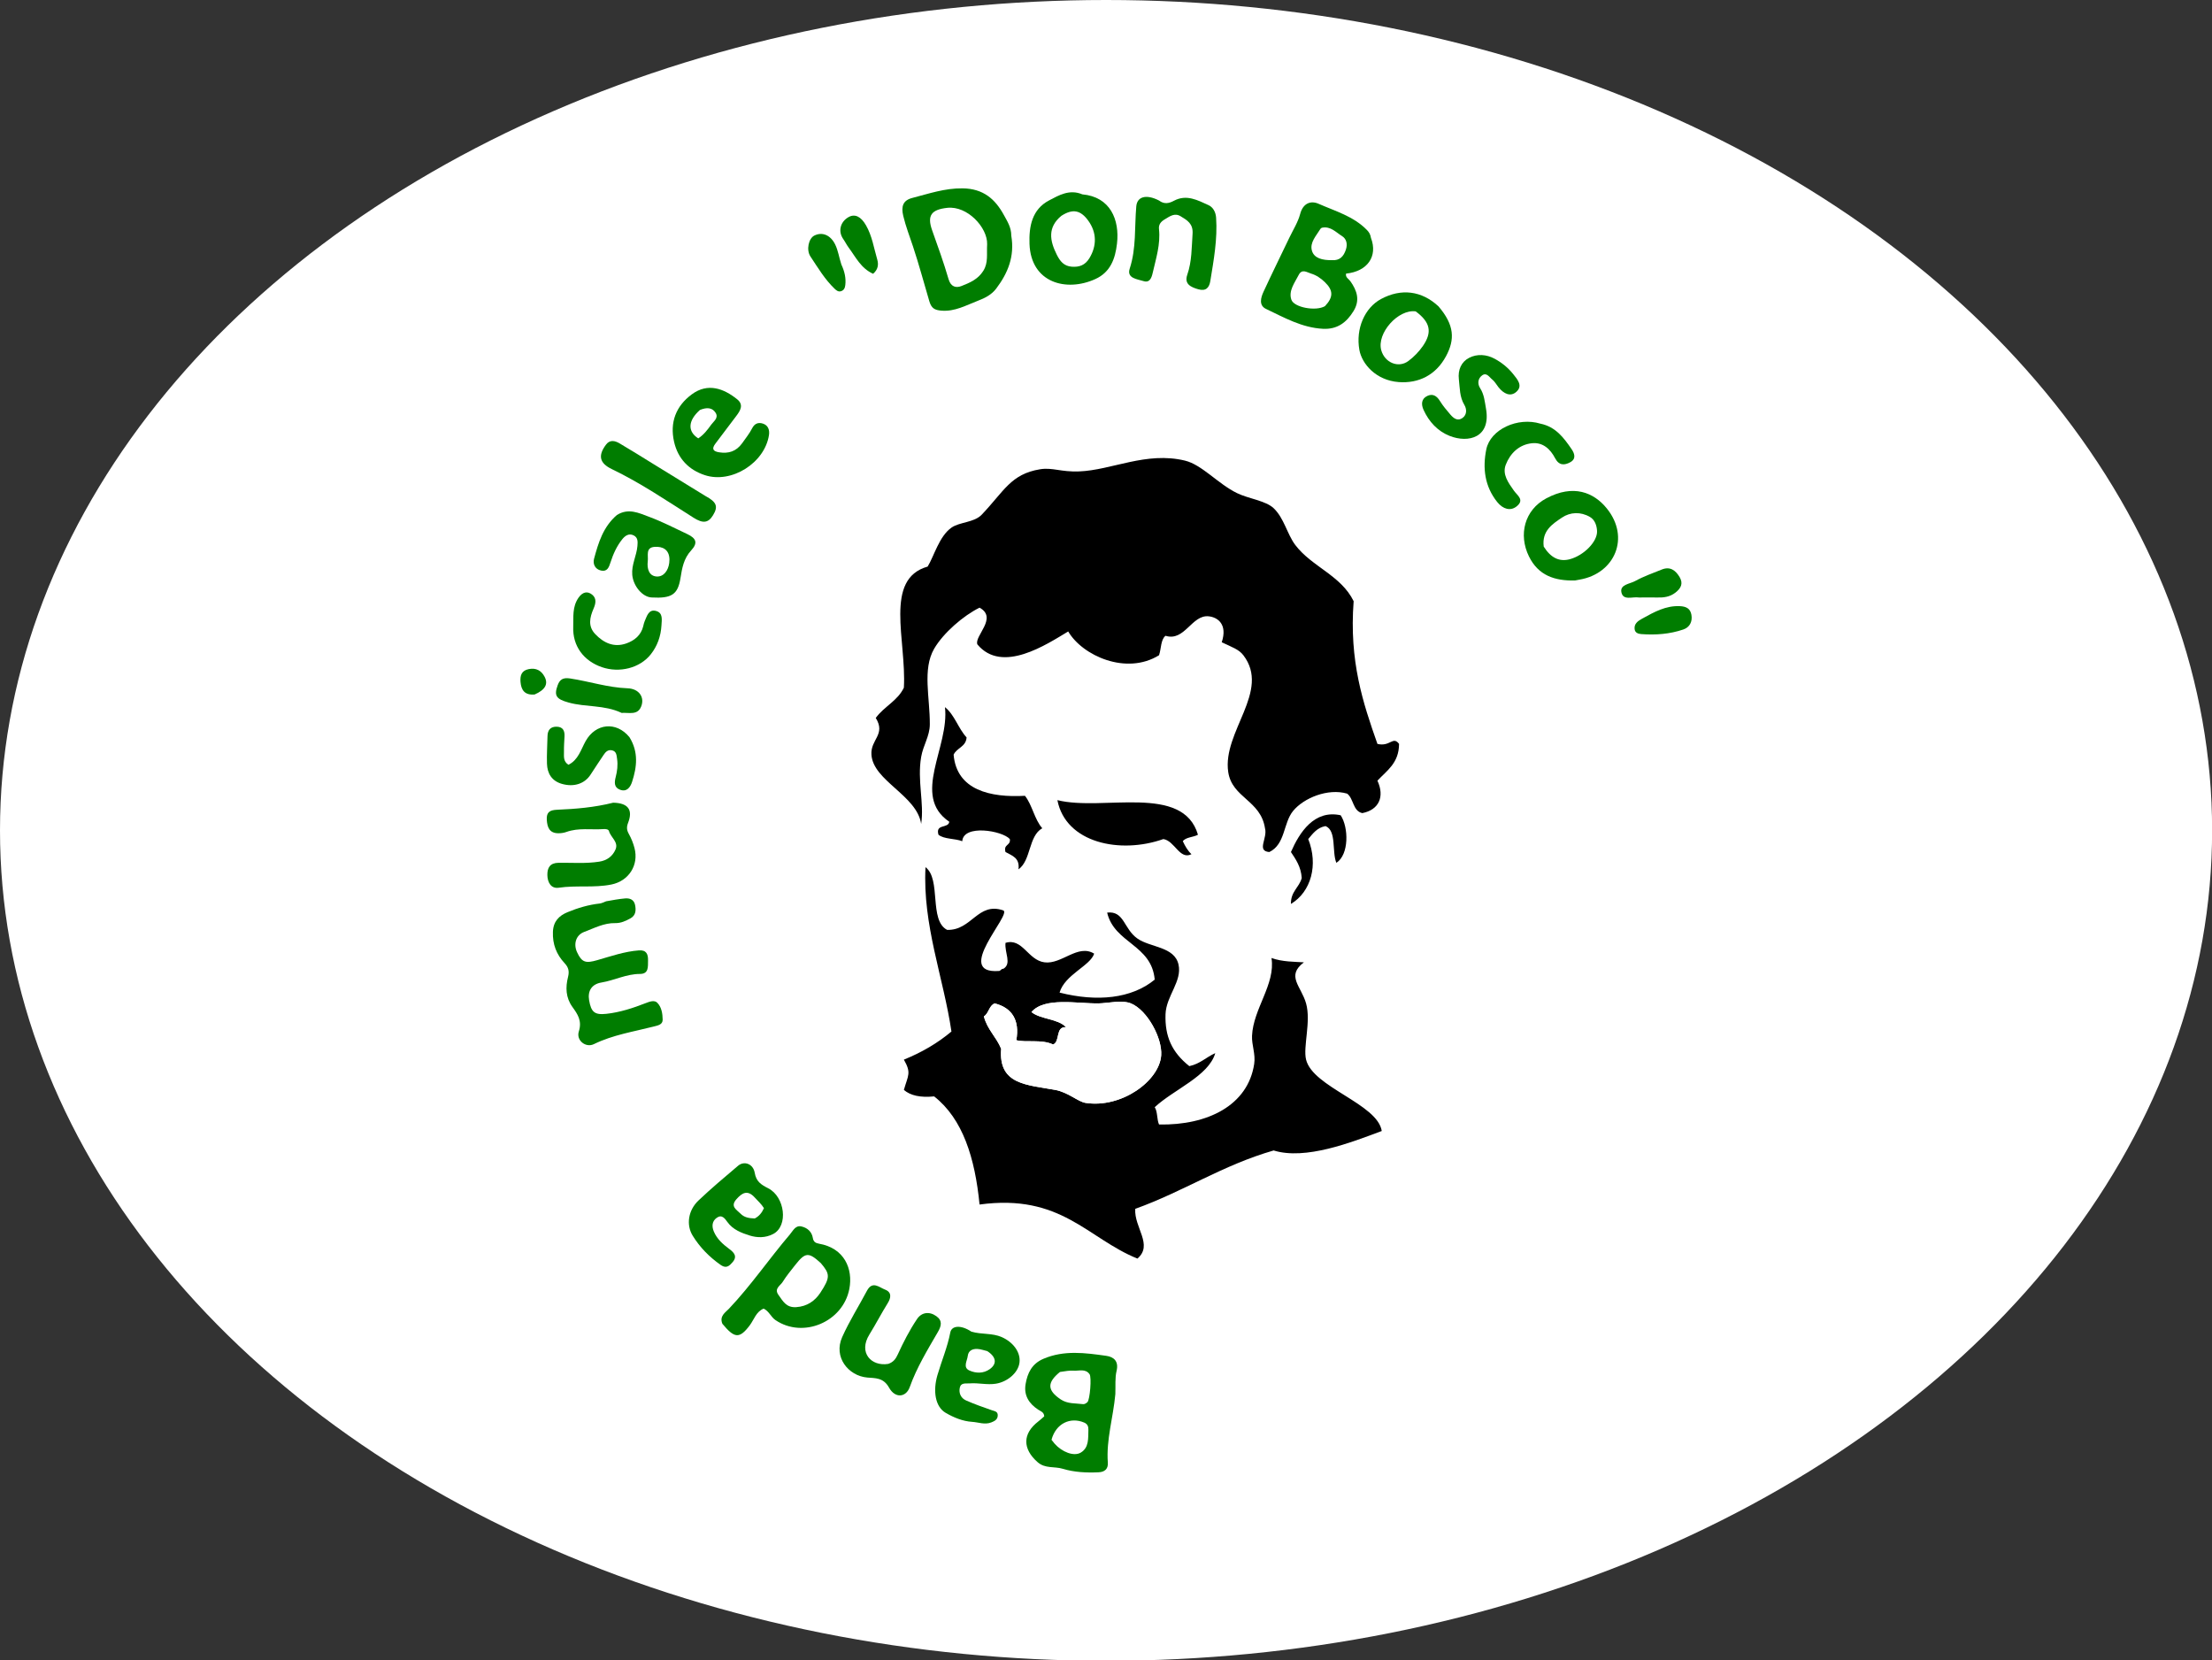
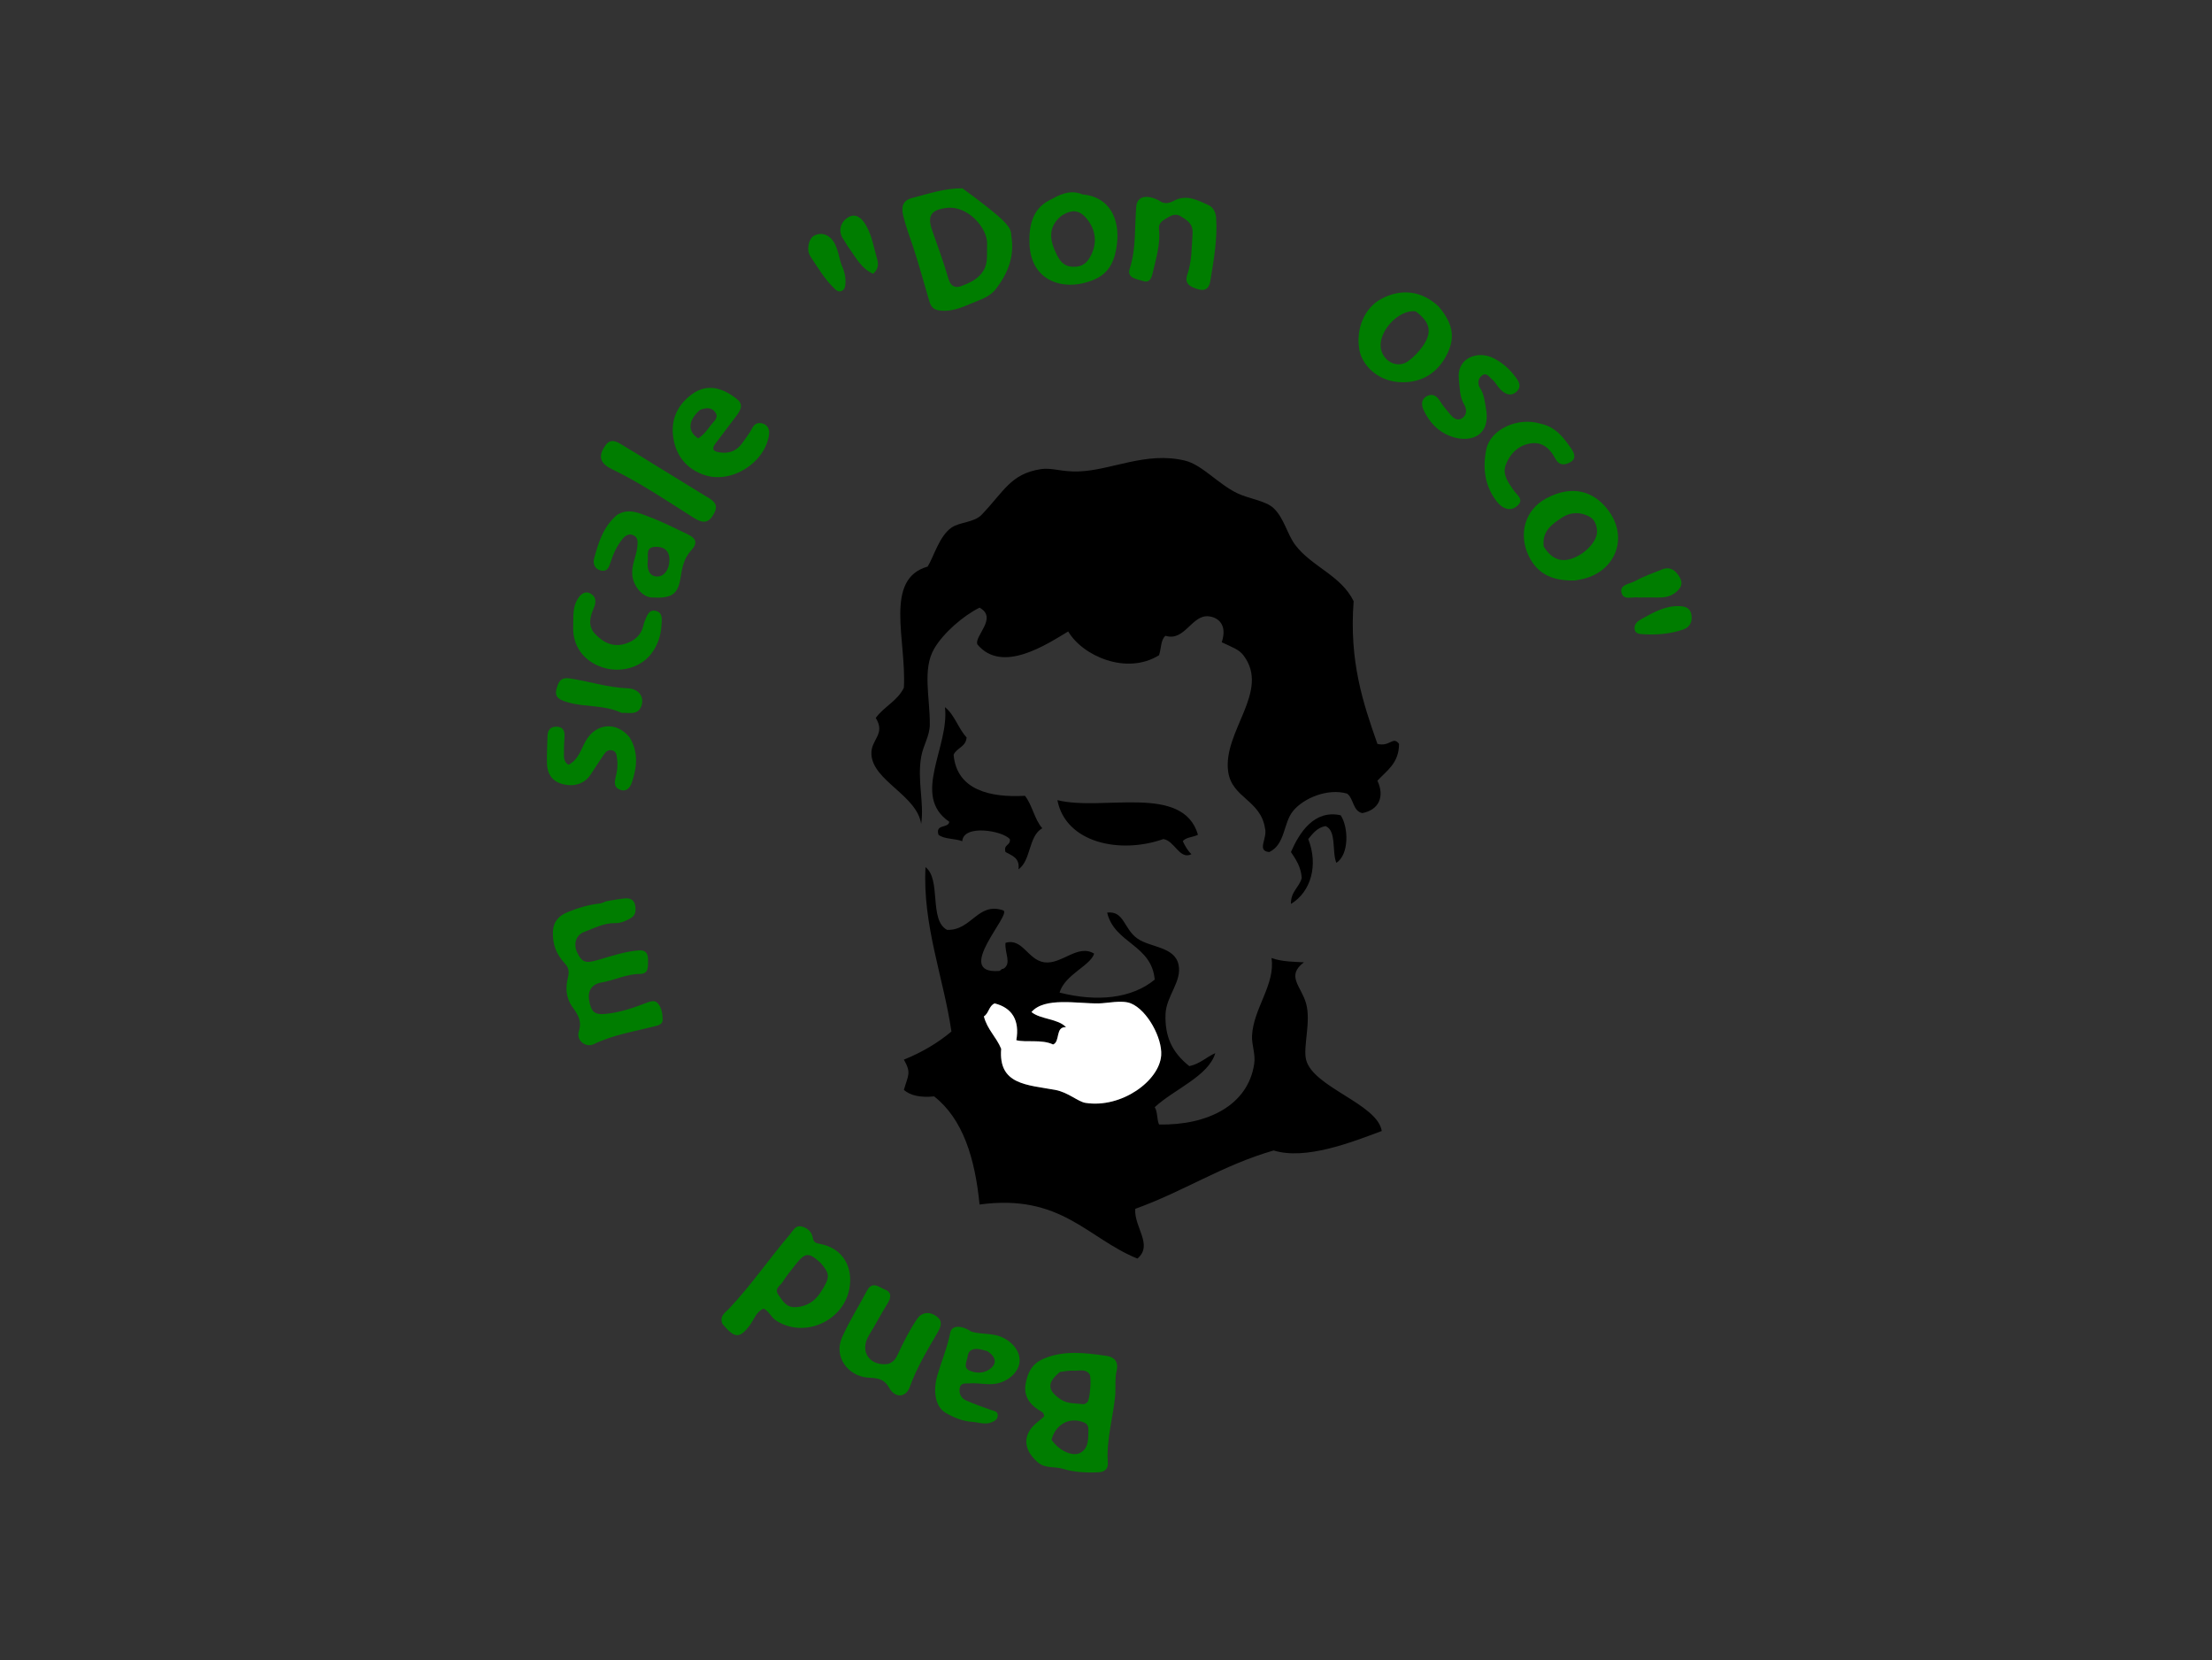
<svg xmlns="http://www.w3.org/2000/svg" version="1.1" x="0px" y="0px" width="1876px" height="1408px" viewBox="0 0 1876 1408" enable-background="new 0 0 1876 1408" xml:space="preserve">
  <rect x="0" y="0" width="1876" height="1408" fill="#333333" stroke="none" />
  <defs>
</defs>
-   <ellipse fill="#FFFFFF" cx="938.045" cy="704.22" rx="938.045" ry="704.22" />
  <g id="XMLID_1_">
    <g>
      <path d="M1168.2,630.86c10.85,2.65,13.109-6.98,18.34,0c-0.09,16.42-10.4,22.61-18.34,31.18c6.35,13.7,1.17,24.8-12.83,27.51    c-8.07-1.72-7.26-12.31-12.84-16.51c-16.311-4.79-36.841,3.68-45.851,14.67c-8.47,10.33-6.49,28.27-20.17,34.85    c-11.16-0.89-1.28-11.74-3.67-20.17c-3.66-23.85-27.89-25.66-31.18-47.69c-5.101-34.24,36.2-68.5,12.84-99.03    c-3.79-4.95-9.41-6.78-18.34-11c5.08-15.21-3.4-21.18-11-22.01c-14.471-1.57-20.37,21.65-36.681,16.51    c-4.119,3.21-3.609,11.06-5.5,16.5c-27.699,17.18-64.97,0.44-77.03-20.17c-18.25,10.93-56.02,36.22-77.02,11    c-2.93-7.02,17.64-22.52,1.83-31.17c-13.68,6.73-30.75,21.46-38.51,34.84c-10.1,17.42-3.51,41.45-3.67,64.19    c-0.06,9.96-5.6,17.52-7.33,27.51c-3.48,20.07,2.7,39.17,0,56.85c-3.69-24.28-40.7-36.44-42.18-58.69    c-0.87-13.05,12.42-17.02,3.67-31.17c6.9-9.61,18.53-14.48,23.84-25.68c2.33-40.18-17.18-92.11,20.17-102.7    c5.41-8.78,9.75-25.67,20.17-33.01c6.95-4.89,19.19-4.21,25.68-11c19-19.9,24.59-34.44,49.51-38.51    c10.44-1.71,17.64,2.41,33.01,1.83c27.779-1.04,56.85-17.13,89.859-9.17c14.381,3.47,27.881,19.58,44.021,27.51    c9.78,4.81,24.47,6.47,31.17,12.84c8.9,8.45,11.49,22.1,18.34,31.17c14.01,18.54,38.71,25.67,49.521,47.69    C1144.149,560.78,1155.939,596.05,1168.2,630.86z" />
      <path d="M1107.68,898.61c5.78,23.48,60.601,37.44,64.19,60.521c-25.931,9.71-64.65,24.88-91.7,16.51    c-43.2,12.43-76.43,34.82-117.37,49.51c-1.08,15.801,15.47,30.561,1.84,42.181c-42.62-17.28-64.58-55.24-133.88-45.841    c-3.88-39.52-14.2-72.6-38.51-91.699c-11.56,1.17-20.1-0.681-25.67-5.5c3.59-12.59,6.51-14.21,0-25.681    c15.25-6.14,28.7-14.08,40.34-23.84c-6.76-45.84-24.57-90.31-22-139.37c13.56,10.271,2.67,45,18.33,53.181    c20.96,0.62,25.94-23.971,47.69-16.511c7.3,3.42-42.79,54.23-3.67,51.351c1.5-0.11,1.81-2.03,3.67-1.83    c7.34-4.46,0.94-13.48,1.83-22.01c14.43-4.4,18.94,14.62,33.01,16.51c14.71,1.97,28.35-15.91,42.18-7.34    c-3.32,10.359-24.89,17.729-29.34,33.01c31.62,8.03,61.029,5.19,80.689-11c-2.609-29.79-34.16-30.64-40.35-56.85    c14.6-1.65,13.939,13.77,25.68,22.01c10.99,7.71,31.38,6.729,34.84,22c3.25,14.319-10.479,26.689-11,42.18    c-0.63,18.75,5.33,32.2,20.17,44.021c9.11-1.9,14.37-7.641,22.011-11.011c-5.61,19.471-35.23,30.79-51.351,45.851    c2.5,3.609,1.75,10.479,3.67,14.67c41.271,0.77,75.381-16.26,80.69-51.351c1.29-8.5-2.18-15.96-1.83-23.84    c1-23.08,20.03-43.739,16.5-66.02c9.17,3.33,19.89,3.17,27.51,3.67c-15.43,11.55-2.26,20.3,1.83,34.84    C1112.03,866.39,1104.99,887.67,1107.68,898.61z M984.81,894.951c1.021-14.561-11.75-38.32-25.67-44.021    c-7.649-3.13-19.97-0.09-27.51,0c-18.07,0.21-45.81-5.57-56.85,7.34c7.77,6.29,22.58,5.54,29.34,12.84    c-9.26-0.699-4.82,12.29-11,14.67c-9.53-4.64-23.24-1.489-31.18-3.67c3.01-16.85-3.63-27.5-18.34-31.18    c-4.86,1.86-4.97,8.48-9.17,11.01c2.87,11.19,10.62,17.5,14.67,27.5c-2.51,30.58,21.92,30.45,45.85,34.851    c10.94,2.01,19.29,10,25.67,11C951.05,940.07,983.29,916.68,984.81,894.951z" />
      <path d="M1137.03,691.38c6.77,10.22,7.25,33.359-3.67,40.35c-3.891-9.56,0.35-27.25-9.171-31.18    c-7.229,1.33-10.76,6.36-14.67,11.01c8.66,21.9,2.471,44.69-14.67,55.01c-0.22-10.609,6.98-13.8,9.17-22    c-0.699-9.699-5.029-15.76-9.17-22.01C1102,706.15,1114.49,686.43,1137.03,691.38z" />
      <path d="M1015.99,707.89c-3.931,2.18-10.25,1.98-12.841,5.5c1.961,4.15,4.16,8.061,7.341,11c-10.011,5.07-14.24-11.4-23.841-12.83    c-36.59,12.94-82.819,3.391-89.87-33.01C935.34,688.22,1003.29,664.37,1015.99,707.89z" />
      <path fill="#FFFFFF" d="M959.14,850.93c13.92,5.7,26.69,29.46,25.67,44.021c-1.52,21.729-33.76,45.119-64.189,40.34    c-6.38-1-14.73-8.99-25.67-11c-23.93-4.4-48.36-4.271-45.85-34.851c-4.05-10-11.8-16.31-14.67-27.5    c4.2-2.529,4.31-9.149,9.17-11.01c14.71,3.68,21.35,14.33,18.34,31.18c7.94,2.181,21.65-0.97,31.18,3.67    c6.18-2.38,1.74-15.369,11-14.67c-6.76-7.3-21.57-6.55-29.34-12.84c11.04-12.91,38.78-7.13,56.85-7.34    C939.17,850.84,951.49,847.8,959.14,850.93z" />
      <path d="M869.28,674.88c6.2,7.86,8.07,20.04,14.67,27.51c-11.78,6.561-9.41,27.271-20.18,34.84c1.28-9.84-5.52-11.6-11-14.67    c-1.96-6.85,4.55-5.229,3.67-11c-6.48-7.2-39.36-12.71-40.35,1.83c-6.13-2.43-15.5-1.61-20.17-5.5    c-2.79-9.52,8.38-5.07,9.17-11.01c-32.5-21.99,0.3-63.37-3.67-97.19c8.18,6.49,11.27,18.07,18.34,25.67    c-0.51,8.05-8.35,8.77-11,14.67C811.38,670.17,839.99,676.51,869.28,674.88z" />
    </g>
    <g>
	</g>
  </g>
-   <path fill="#007D00" d="M1162.708,201.741c6.014,15.739-3.101,28.478-21.09,30.277c-0.771,3.199,2.195,4.448,3.575,6.388  c5.726,8.053,8.448,16.154,2.699,25.473c-6.018,9.752-13.866,15.598-25.985,14.951c-17.76-0.95-32.815-9.517-48.212-16.861  c-6.245-2.979-4.431-9.515-2.096-14.562c7.091-15.339,14.57-30.499,21.862-45.746c3.207-6.706,7.356-13.182,9.229-20.251  c2.438-9.205,9.069-11.476,15.587-8.601c14.232,6.278,29.748,10.606,41.107,22.333  C1161.052,196.866,1162.242,198.706,1162.708,201.741 M1123.696,259.637c7.224-7.657,7.224-13.386-0.213-20.504  c-3.325-3.183-7.191-5.84-11.584-7.134c-3.442-1.013-7.68-4.341-10.482,1.176c-3.373,6.643-8.781,13.397-6.212,20.969  C1097.457,260.775,1116.011,264.158,1123.696,259.637 M1129.614,220.636c6.537,0.444,9.869-3.026,11.832-8.938  c1.606-4.834,0.427-9.205-3.265-11.49c-5.124-3.171-9.676-8.515-16.82-7.125c-0.521,0.102-1.16,0.462-1.425,0.896  c-3.543,5.825-9.285,11.673-7.3,18.591C1114.511,219.097,1121.539,220.708,1129.614,220.636z" />
  <path fill="#007D00" d="M945.919,1182.308c-1.802,19.907-7.829,38.545-6.367,58.019c0.411,5.48-2.778,7.991-7.753,8.23  c-10.32,0.499-20.782-0.005-30.559-2.986c-6.997-2.133-14.811,0.043-21.221-5.572c-12.871-11.274-12.951-24.179,0.564-34.554  c1.803-1.384,3.457-2.96,5.037-4.322c-0.196-3.606-2.953-4.263-5.057-5.636c-7.851-5.117-12.395-12.108-10.751-21.746  c1.598-9.368,5.307-17.202,15.055-21.389c17.6-7.562,35.549-5.054,53.421-2.54c6.276,0.882,10.68,4.523,8.677,12.801  C945.508,1168.64,946.216,1175.195,945.919,1182.308 M898.949,1163.48c-11.099,9.024-10.884,15.555,0.707,23.315  c5.793,3.88,12.551,3.16,18.963,3.985c1.152,0.15,2.774-0.824,3.676-1.763c2.102-2.188,3.6-21.046,1.777-23.618  c-3.495-4.932-8.896-2.702-13.523-3.006C907.151,1162.169,903.7,1162.754,898.949,1163.48 M891.791,1220.998  c0.881,1.115,1.711,2.275,2.653,3.339c6.161,6.955,16.244,11.028,22.115,7.551c7.132-4.222,6.276-12.167,6.508-19.296  c0.092-2.853-0.75-4.992-3.576-6.195C907.689,1201.368,895.45,1207.221,891.791,1220.998z" />
  <path fill="#007D00" d="M514.082,764.325c5.743-1.04,10.828-1.956,15.954-2.417c4.051-0.366,7.59,0.958,8.55,5.456  c0.943,4.423,0.702,8.896-3.8,11.376c-3.991,2.196-8.134,4.206-12.995,4.094c-9.496-0.221-17.814,4.27-26.329,7.466  c-7.085,2.659-9.229,10.299-6.089,17.161c4.102,8.966,7.562,9.542,17.082,6.81c11.62-3.334,23.175-7.378,35.4-8.3  c6.304-0.475,7.874,3.157,7.736,8.604c-0.132,5.216,0.765,11.373-6.889,11.373c-11.486-0.004-21.612,5.449-32.649,7.272  c-8.382,1.385-11.766,7.315-10.437,15.047c1.704,9.912,4.569,12.577,14.457,11.526c11.654-1.237,22.8-4.903,33.672-9.154  c3.453-1.35,7.312-2.669,9.697-0.254c3.642,3.69,4.5,9.25,4.561,14.324c0.052,4.278-4.13,4.947-7.49,5.809  c-17.117,4.384-34.679,7.058-50.846,14.952c-6.868,3.353-15.2-3.143-12.768-10.753c2.891-9.05-1.049-14.686-5.441-20.776  c-5.715-7.927-5.934-16.685-3.71-25.417c1.251-4.911,0.341-8.219-2.874-11.658c-6.963-7.447-10.327-16.051-9.95-26.565  c0.322-8.947,5.142-13.721,12.398-16.728c8.729-3.613,17.789-6.297,27.263-7.348C510.243,766.041,511.826,765.188,514.082,764.325z" />
-   <path fill="#007D00" d="M857.674,199.908c2.982,17.483-2.866,31.649-12.732,44.75c-4.035,5.359-9.657,8.133-15.522,10.372  c-10.051,3.836-19.596,9.392-31.112,8.4c-5.585-0.482-8.356-1.936-10.137-7.944c-4.59-15.48-8.749-31.097-13.848-46.454  c-2.853-8.59-6.179-17.128-8.292-26.019c-1.917-8.064-0.149-13.14,7.671-15.151c13.975-3.593,27.471-8.319,42.595-8.142  c17.564,0.206,27.674,9.002,35.149,22.729C854.232,187.563,857.704,192.813,857.674,199.908 M837.195,207.071  c0.351-14.17-16.771-32.71-33.833-30.815c-13.326,1.48-17.347,6.305-12.797,19.088c4.876,13.698,9.847,27.392,13.89,41.343  c1.952,6.733,6.41,7.679,11.043,5.847c7.01-2.773,14.045-5.681,18.543-13.007C838.257,222.663,836.694,215.658,837.195,207.071z" />
+   <path fill="#007D00" d="M857.674,199.908c2.982,17.483-2.866,31.649-12.732,44.75c-4.035,5.359-9.657,8.133-15.522,10.372  c-10.051,3.836-19.596,9.392-31.112,8.4c-5.585-0.482-8.356-1.936-10.137-7.944c-4.59-15.48-8.749-31.097-13.848-46.454  c-2.853-8.59-6.179-17.128-8.292-26.019c-1.917-8.064-0.149-13.14,7.671-15.151c13.975-3.593,27.471-8.319,42.595-8.142  C854.232,187.563,857.704,192.813,857.674,199.908 M837.195,207.071  c0.351-14.17-16.771-32.71-33.833-30.815c-13.326,1.48-17.347,6.305-12.797,19.088c4.876,13.698,9.847,27.392,13.89,41.343  c1.952,6.733,6.41,7.679,11.043,5.847c7.01-2.773,14.045-5.681,18.543-13.007C838.257,222.663,836.694,215.658,837.195,207.071z" />
  <path fill="#007D00" d="M612.65,1122.622c-2.697-6.601,2.578-9.591,5.521-12.695c18.773-19.803,34.123-42.383,51.756-63.097  c2.817-3.311,4.707-7.942,9.867-6.729c4.915,1.156,8.717,4.387,9.596,9.84c0.499,3.089,2.264,4.251,5.175,4.753  c21.615,3.736,29.016,21.377,25.765,38.339c-5.39,28.125-39.305,42.35-62.649,26.459c-3.922-2.67-5.376-7.49-10.005-9.736  c-6.339,2.493-8.136,9.244-11.722,14.06C626.915,1135.951,622.661,1134.611,612.65,1122.622 M696.164,1071.201  c-10.369-9.509-13.142-9.345-21.741,1.572c-3.708,4.709-7.53,9.377-10.703,14.438c-2,3.193-7.397,5.557-3.506,10.932  c3.819,5.272,6.543,10.939,15.063,10.375c9.349-0.62,15.95-5.361,20.471-12.25C704.327,1083.197,703.946,1080.367,696.164,1071.201z  " />
  <path fill="#007D00" d="M1335.736,492.268c-17.357,0.407-31.096-4.268-39.041-20.436c-9.05-18.412-3.781-39.311,14.653-49.176  c23.034-12.326,40.375-5.08,51.392,8.522c20.028,24.725,6.741,55.148-22.881,60.328  C1338.73,491.703,1337.613,491.974,1335.736,492.268 M1309.238,463.539c6.02,9.556,13.193,13.048,22.038,10.726  c11.89-3.121,23.651-14.936,23.188-23.981c-0.233-4.584-1.812-9.433-6.021-11.883c-7.826-4.555-16.688-4.207-23.708,0.521  C1316.755,444.299,1307.521,450.081,1309.238,463.539z" />
  <path fill="#007D00" d="M1220.024,259.845c13.567,15.876,13.937,28.059,6.381,42.176c-8.678,16.214-23.426,23.229-40.083,22.008  c-19.386-1.42-31.325-15.463-33.438-27.281c-3.232-18.074,4.563-35.723,18.355-43.161  C1188.289,244.391,1205.781,246.487,1220.024,259.845 M1200.66,264.068c-14.898-2.066-33.2,18.545-29.226,32.911  c2.918,10.543,14.486,15.475,22.978,9.19c4.728-3.499,9.054-7.982,12.394-12.827C1214.836,281.688,1213.056,273.228,1200.66,264.068  z" />
  <path fill="#007D00" d="M917.957,164.83c23.611,2.101,31.712,21.414,29.368,41.754c-1.487,12.907-5.578,24.221-18.267,30.027  c-24.711,11.308-54.741,3.25-55.934-29.742c-0.534-14.776,2.091-29.316,16.648-36.935  C897.998,165.629,906.975,160.216,917.957,164.83 M900.165,183.011c-11.87,9.795-9.902,21.057-3.867,33.069  c2.745,5.463,5.988,9.539,12.53,10.082c6.546,0.542,11.523-1.29,15.141-7.294c6.316-10.479,6.215-21.709-0.981-31.687  C916.548,178.254,909.893,176.748,900.165,183.011z" />
  <path fill="#007D00" d="M629.389,375.933c3.13-4.491,6.267-8.308,8.432-12.612c2.135-4.245,5.337-5.324,9.189-4.089  c4.482,1.438,5.804,5.427,5.149,9.735c-3.585,23.588-31.681,41.394-54.353,33.994c-13.636-4.451-22.855-14.011-26.104-28.207  c-3.778-16.513,1.534-30.367,14.992-40.317c13.709-10.136,27.266-4.832,38.473,4.155c5.828,4.673,2.703,9.649-0.794,14.258  c-5.895,7.77-11.724,15.588-17.63,23.349c-3.426,4.501-1.964,6.595,3.245,7.393C617.733,384.779,624.235,382.995,629.389,375.933   M593.617,347.665c-10.122,8.993-10.723,18.157-1.431,24.092c4.563-2.938,7.867-7.25,10.958-11.572  c2.1-2.935,6.6-5.749,3.708-10.207C603.982,345.555,599.4,345.313,593.617,347.665z" />
  <path fill="#007D00" d="M753.341,1156.632c4.441-1.521,6.406-4.372,8.058-7.984c4.757-10.394,9.966-20.584,16.37-30.089  c3.813-5.66,10.371-6.688,16.376-2.367c5.408,3.89,4.206,8.329,1.197,13.524c-8.753,15.107-17.879,30.046-23.802,46.63  c-3.097,8.668-12.309,9.824-17.531,0.427c-4.844-8.718-11.836-7.951-18.576-8.571c-16.054-1.476-28.728-17.383-21.194-34.257  c6.037-13.522,14.047-26.154,21-39.28c4.649-8.772,10.393-2.94,15.372-1.03c5.932,2.273,4.996,7.1,2.296,11.445  c-5.438,8.759-10.184,17.94-15.59,26.669C727.755,1147.189,739.022,1158.991,753.341,1156.632z" />
-   <path fill="#007D00" d="M620.381,1071.375c-3.2,3.723-5.938,3.63-9.403,1.188c-9.501-6.696-17.489-14.835-23.533-24.686  c-5.627-9.17-3.813-21.507,4.946-29.813c10.799-10.242,22.206-19.857,33.584-29.466c5.167-4.363,12.794-1.664,14.09,5.946  c1.271,7.466,5.346,10.07,11.431,13.153c14.213,7.202,17.309,31.936,4.243,38.781c-6.654,3.486-13.749,3.227-20.006,1.271  c-6.859-2.143-14.128-4.908-18.81-11.397c-2.151-2.979-4.654-6.727-9.041-3.617c-4.093,2.902-4.304,7.333-2.489,11.64  c2.643,6.272,7.503,10.651,12.898,14.66C622.308,1062.018,626.285,1065.587,620.381,1071.375 M640.138,1033.298  c3.689-1.906,6.079-4.932,7.767-8.744c-2.18-3.515-5.161-6.122-7.826-9.049c-6.047-6.639-10.563-4.071-15.459,1.418  c-5.596,6.274,0.077,8.902,3.499,12.374C631.099,1032.321,634.947,1033.167,640.138,1033.298z" />
  <path fill="#007D00" d="M982.938,170.031c4.609,3.5,8.772,2.314,12.661,0.235c10.719-5.731,20.18-0.452,29.408,3.733  c3.549,1.609,6.021,5.556,6.366,10.54c1.264,18.237-2.013,36-4.914,53.808c-0.897,5.522-3.658,8.85-10.197,6.975  c-6.414-1.839-12.046-4.488-9.341-12.297c3.949-11.39,3.684-23.042,4.494-34.768c0.598-8.627-4.621-11.525-10.155-14.882  c-5.114-3.102-9.159,0.093-13.419,2.627c-3.317,1.973-5.332,4.362-4.905,8.268c1.401,12.876-2.558,24.969-5.356,37.228  c-0.94,4.117-2.519,8.573-7.772,6.887c-5.265-1.689-14.41-2.322-11.71-10.566c5.694-17.386,4.029-35.177,5.573-52.791  C964.409,166.604,972.184,164.525,982.938,170.031z" />
-   <path fill="#007D00" d="M520.036,680.725c12.65,0.252,16.923,5.984,12.686,16.966c-1.427,3.696-1.249,6.226,0.604,9.536  c2.081,3.716,3.708,7.812,4.789,11.936c3.823,14.596-4.938,27.994-19.604,30.948c-14.754,2.973-29.785,0.516-44.628,2.718  c-6.587,0.977-9.546-4.563-9.665-10.703c-0.118-6.202,2.207-10.36,9.539-10.451c11.474-0.142,22.964,0.834,34.437-0.948  c6.688-1.039,11.337-4.602,13.828-10.323c2.763-6.349-4.04-10.192-5.528-15.568c-0.462-1.668-2.859-1.858-4.568-1.739  c-10.53,0.739-21.266-1.302-31.592,2.445c-2.116,0.769-4.506,1.103-6.768,1.091c-7.546-0.036-9.431-4.921-9.833-11.435  c-0.405-6.575,2.722-8.239,8.75-8.5C488.228,686.013,503.955,684.775,520.036,680.725z" />
  <path fill="#007D00" d="M823.814,1129.281c8.84,2.601,17.554,1.011,25.812,4.653c9.341,4.12,16.101,12.575,15.009,21.55  c-1.074,8.831-10.38,16.389-19.967,17.941c-7.558,1.224-14.82-0.858-22.216-0.251c-3.287,0.271-7.531-0.936-8.476,3.79  c-0.942,4.708,1.104,8.804,5.419,10.714c7.042,3.114,14.347,5.661,21.625,8.208c2.482,0.866,5.314,1.008,5.168,4.55  c-0.142,3.431-2.617,4.703-5.464,5.827c-5.501,2.172-10.828-0.126-16.188-0.467c-8.088-0.513-15.721-3.705-22.499-7.646  c-8.875-5.158-10.965-18.484-6.961-32.101c3.54-12.037,8.486-23.626,10.873-36.044  C807.117,1123.921,815.216,1123.528,823.814,1129.281 M837.278,1145.791c-2.788-0.643-5.555-1.687-8.369-1.832  c-4.067-0.21-7.621,1.364-8.146,5.919c-0.488,4.22-4.389,9.766,1.413,12.38c5.439,2.45,11.855,2.683,17.259-1.183  C845.6,1156.667,845.147,1150.835,837.278,1145.791z" />
  <path fill="#007D00" d="M523.193,436.747c9.776-6.128,18.644-1.684,26.995,1.408c11.191,4.143,21.886,9.65,32.702,14.769  c7.632,3.61,9.125,7.537,3.322,13.817c-6.399,6.926-7.73,15.031-9.081,23.462c-2.232,13.929-7.421,17.455-24.567,16.476  c-7.859-0.449-15.541-9.834-16.346-19.194c-0.738-8.596,3.672-16.126,4.383-24.431c0.326-3.801,0.442-7.095-3.064-8.952  c-4.007-2.121-7.304,0.1-9.763,3.161c-4.69,5.838-7.734,12.623-10.007,19.686c-1.332,4.139-2.717,8.048-7.984,6.911  c-5.161-1.114-7.139-5.641-5.967-9.974C507.469,460.366,511.474,446.835,523.193,436.747 M567.765,474.329  c-0.217-8.294-5.741-11.065-12.641-10.557c-7.846,0.579-5.156,7.434-5.745,12.116c-0.799,6.348,0.994,12.719,7.693,13.018  c5.881,0.262,9.698-5.145,10.5-11.504C567.645,476.835,567.683,476.264,567.765,474.329z" />
  <path fill="#007D00" d="M1270.858,328.372c-1.97-2.542-3.264-4.938-5.229-6.478c-2.484-1.947-4.795-6.345-8.627-3.571  c-3.625,2.625-4.129,7.101-1.69,10.88c3.438,5.329,3.89,11.318,4.946,17.222c4.411,24.657-14.876,29.572-30.861,23.22  c-10.173-4.042-17.483-11.996-22.065-22.029c-2.081-4.557-2.041-9.4,3.182-11.863c4.6-2.167,8.027-0.04,10.696,4.299  c2.52,4.094,5.689,7.82,8.828,11.488c2.74,3.203,6.236,5.935,10.413,2.844c3.849-2.85,3.498-7.64,1.468-11.018  c-4.109-6.842-3.783-14.293-4.651-21.657c-0.946-8.014,2.026-14.819,8.719-18.271c6.715-3.462,14.677-2.963,21.565,0.755  c6.052,3.265,11.434,7.605,15.821,13.075c3.705,4.618,8.321,9.909,2.7,14.97C1281.056,336.754,1275.328,333.997,1270.858,328.372z" />
  <path fill="#007D00" d="M533.822,625.131c7.854,12.663,6.343,25.314,2.251,37.907c-1.45,4.463-4.383,8.822-10.175,6.697  c-5.043-1.85-4.975-5.972-3.727-10.772c1.287-4.947,1.959-10.176,1.177-15.363c-0.459-3.045-0.408-6.616-4.601-7.343  c-3.417-0.592-5.285,1.599-6.935,4.093c-3.627,5.482-7.339,10.91-10.876,16.449c-4.952,7.754-13.998,10.889-24.271,8  c-8.63-2.427-12.539-8.771-12.784-17.271c-0.224-7.749,0.299-15.518,0.455-23.278c0.105-5.239,2.644-8.145,7.969-7.967  c5.228,0.175,6.699,3.564,6.452,8.231c-0.226,4.305-0.531,8.619-0.455,12.923c0.068,3.86-0.829,8.182,3.796,11.117  c8.39-4.105,10.591-12.975,14.616-20.137C505.095,613.505,522.547,611.406,533.822,625.131z" />
  <path fill="#007D00" d="M1306.462,359.294c13.052,2.702,19.827,12.063,26.345,21.505c2.493,3.611,4.225,8.271-1.009,11.162  c-4.962,2.74-9.611,2.936-12.902-3.361c-4.063-7.78-10.368-13.69-19.673-12.714c-10.928,1.146-18.426,8.556-22.171,18.213  c-3.189,8.215,2.251,15.382,6.918,22.029c2.887,4.112,9.3,7.771,2.171,13.394c-5.069,3.999-11.399,2.402-16.358-3.793  c-10.659-13.316-12.486-28.836-9.252-44.659C1263.999,364.099,1287.173,353.412,1306.462,359.294z" />
  <path fill="#007D00" d="M490.695,506.793c3.464-4.802,7.466-5.729,11.51-2.497c4.067,3.252,2.936,7.831,1.199,11.834  c-3.259,7.513-4.892,14.948,1.361,21.55c7.151,7.551,15.912,11.643,26.349,7.997c6.93-2.421,12.531-6.91,14.428-14.664  c0.342-1.395,0.603-2.843,1.186-4.14c1.961-4.369,3.352-10.484,9.716-8.742c5.935,1.625,4.831,7.34,4.54,12.31  c-0.535,9.105-3.472,17.341-9.004,24.385c-9.306,11.849-26.686,16.039-41.486,10.979c-15.393-5.263-24.972-17.904-24.342-34.305  C486.469,523.247,485.164,514.776,490.695,506.793z" />
  <path fill="#007D00" d="M598.233,420.605c9.622,5.178,10.997,8.929,6.497,16.324c-4.084,6.711-8.64,7.118-16.557,2.102  c-22.705-14.382-44.949-29.521-69.283-41.205c-10.561-5.071-11.877-11.549-4.877-20.829c3.307-4.384,7.674-3.217,11.499-0.969  c9.842,5.784,19.51,11.864,29.23,17.852C569.047,402.695,583.338,411.533,598.233,420.605z" />
  <path fill="#007D00" d="M527.185,604.563c-14.673-6.942-30.408-4.718-44.945-8.783c-10.396-2.907-12.573-5.674-9.279-14.671  c1.862-5.085,4.743-6.625,10.52-5.75c16.313,2.467,32.1,7.748,48.789,8.336c9.737,0.343,14.736,7.717,11.438,15.611  C540.615,606.706,533.656,604.185,527.185,604.563z" />
  <path fill="#007D00" d="M713.569,224.311c2.76,5.962,4.002,11.487,3.338,17.375c-0.275,2.438-1.121,4.501-3.673,5.271  c-2.226,0.67-3.823-0.588-5.329-2.022c-8.377-7.983-14.229-17.908-20.55-27.402c-3.796-5.703-1.48-15.366,3.209-17.729  c7.021-3.541,13.977-0.201,17.75,7.522C710.883,212.588,711.559,218.242,713.569,224.311z" />
  <path fill="#007D00" d="M740.494,232.178c-10.298-4.559-14.756-14.177-20.789-22.271c-1.64-2.2-2.902-4.837-4.548-7.188  c-4.55-6.496-2.565-14.501,4.336-18.513c5.601-3.257,10.731-0.436,14.889,6.742c5.284,9.123,6.739,19.337,9.615,29.152  C745.302,224.554,744.58,228.621,740.494,232.178z" />
  <path fill="#007D00" d="M1391.654,506.698c-1.124,0.007-1.419,0.052-1.697,0.002c-5.269-0.931-13.402,2.992-14.866-4.521  c-1.272-6.531,7.27-6.993,11.638-9.416c7.169-3.978,15.036-6.72,22.686-9.798c7.001-2.819,11.621,0.684,15.028,6.363  c3.313,5.525,1.205,9.579-3.571,13.277c-4.696,3.633-9.863,4.261-15.434,4.107C1401.124,506.594,1396.807,506.691,1391.654,506.698z  " />
  <path fill="#007D00" d="M1392.771,524.606c10.346-5.717,20.028-11.086,31.881-10.57c5.446,0.237,8.947,2.057,9.854,7.4  c0.979,5.784-1.459,10.529-6.892,12.394c-11.508,3.948-23.507,4.801-35.624,3.906c-2.783-0.206-5.305-1.143-5.665-4.216  C1385.813,529.143,1388.75,526.773,1392.771,524.606z" />
-   <path fill="#007D00" d="M453.412,588.962c-8.428,0.724-11.386-3.743-11.959-10.649c-0.445-5.366,0.801-9.629,6.951-10.873  c6.173-1.247,10.669,1.138,13.464,6.458C465.13,580.109,462.407,585.043,453.412,588.962z" />
</svg>